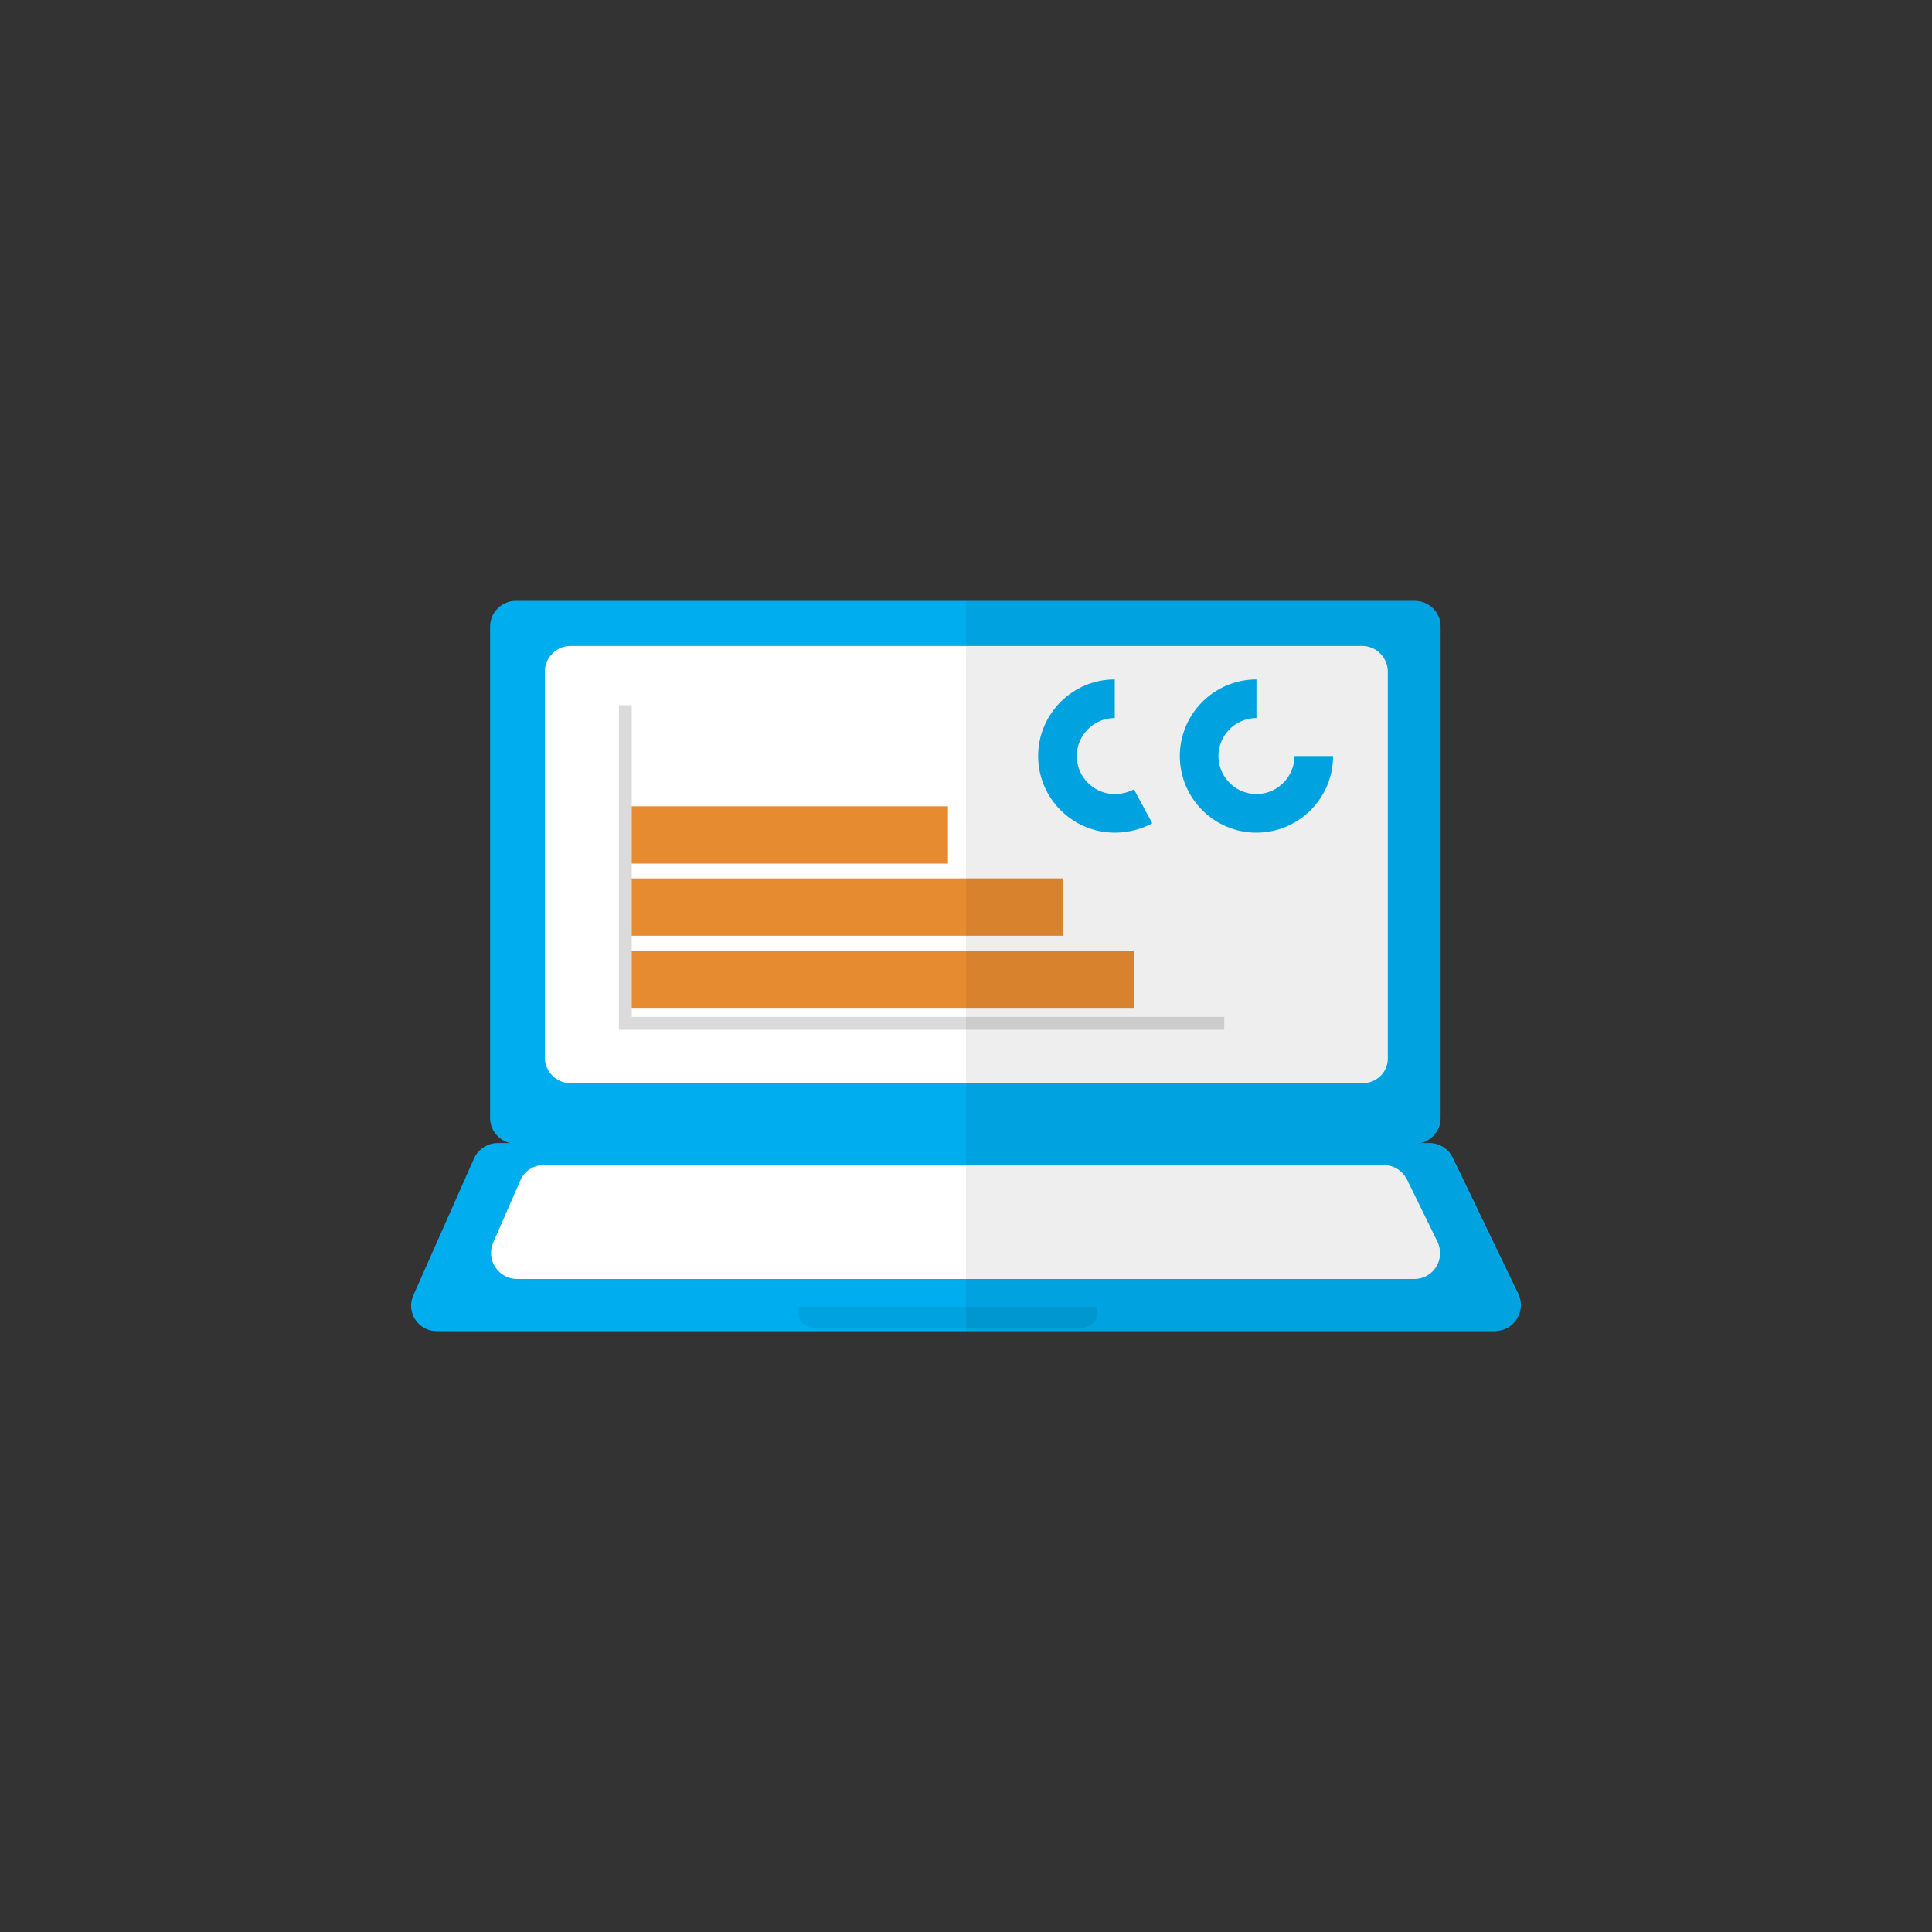
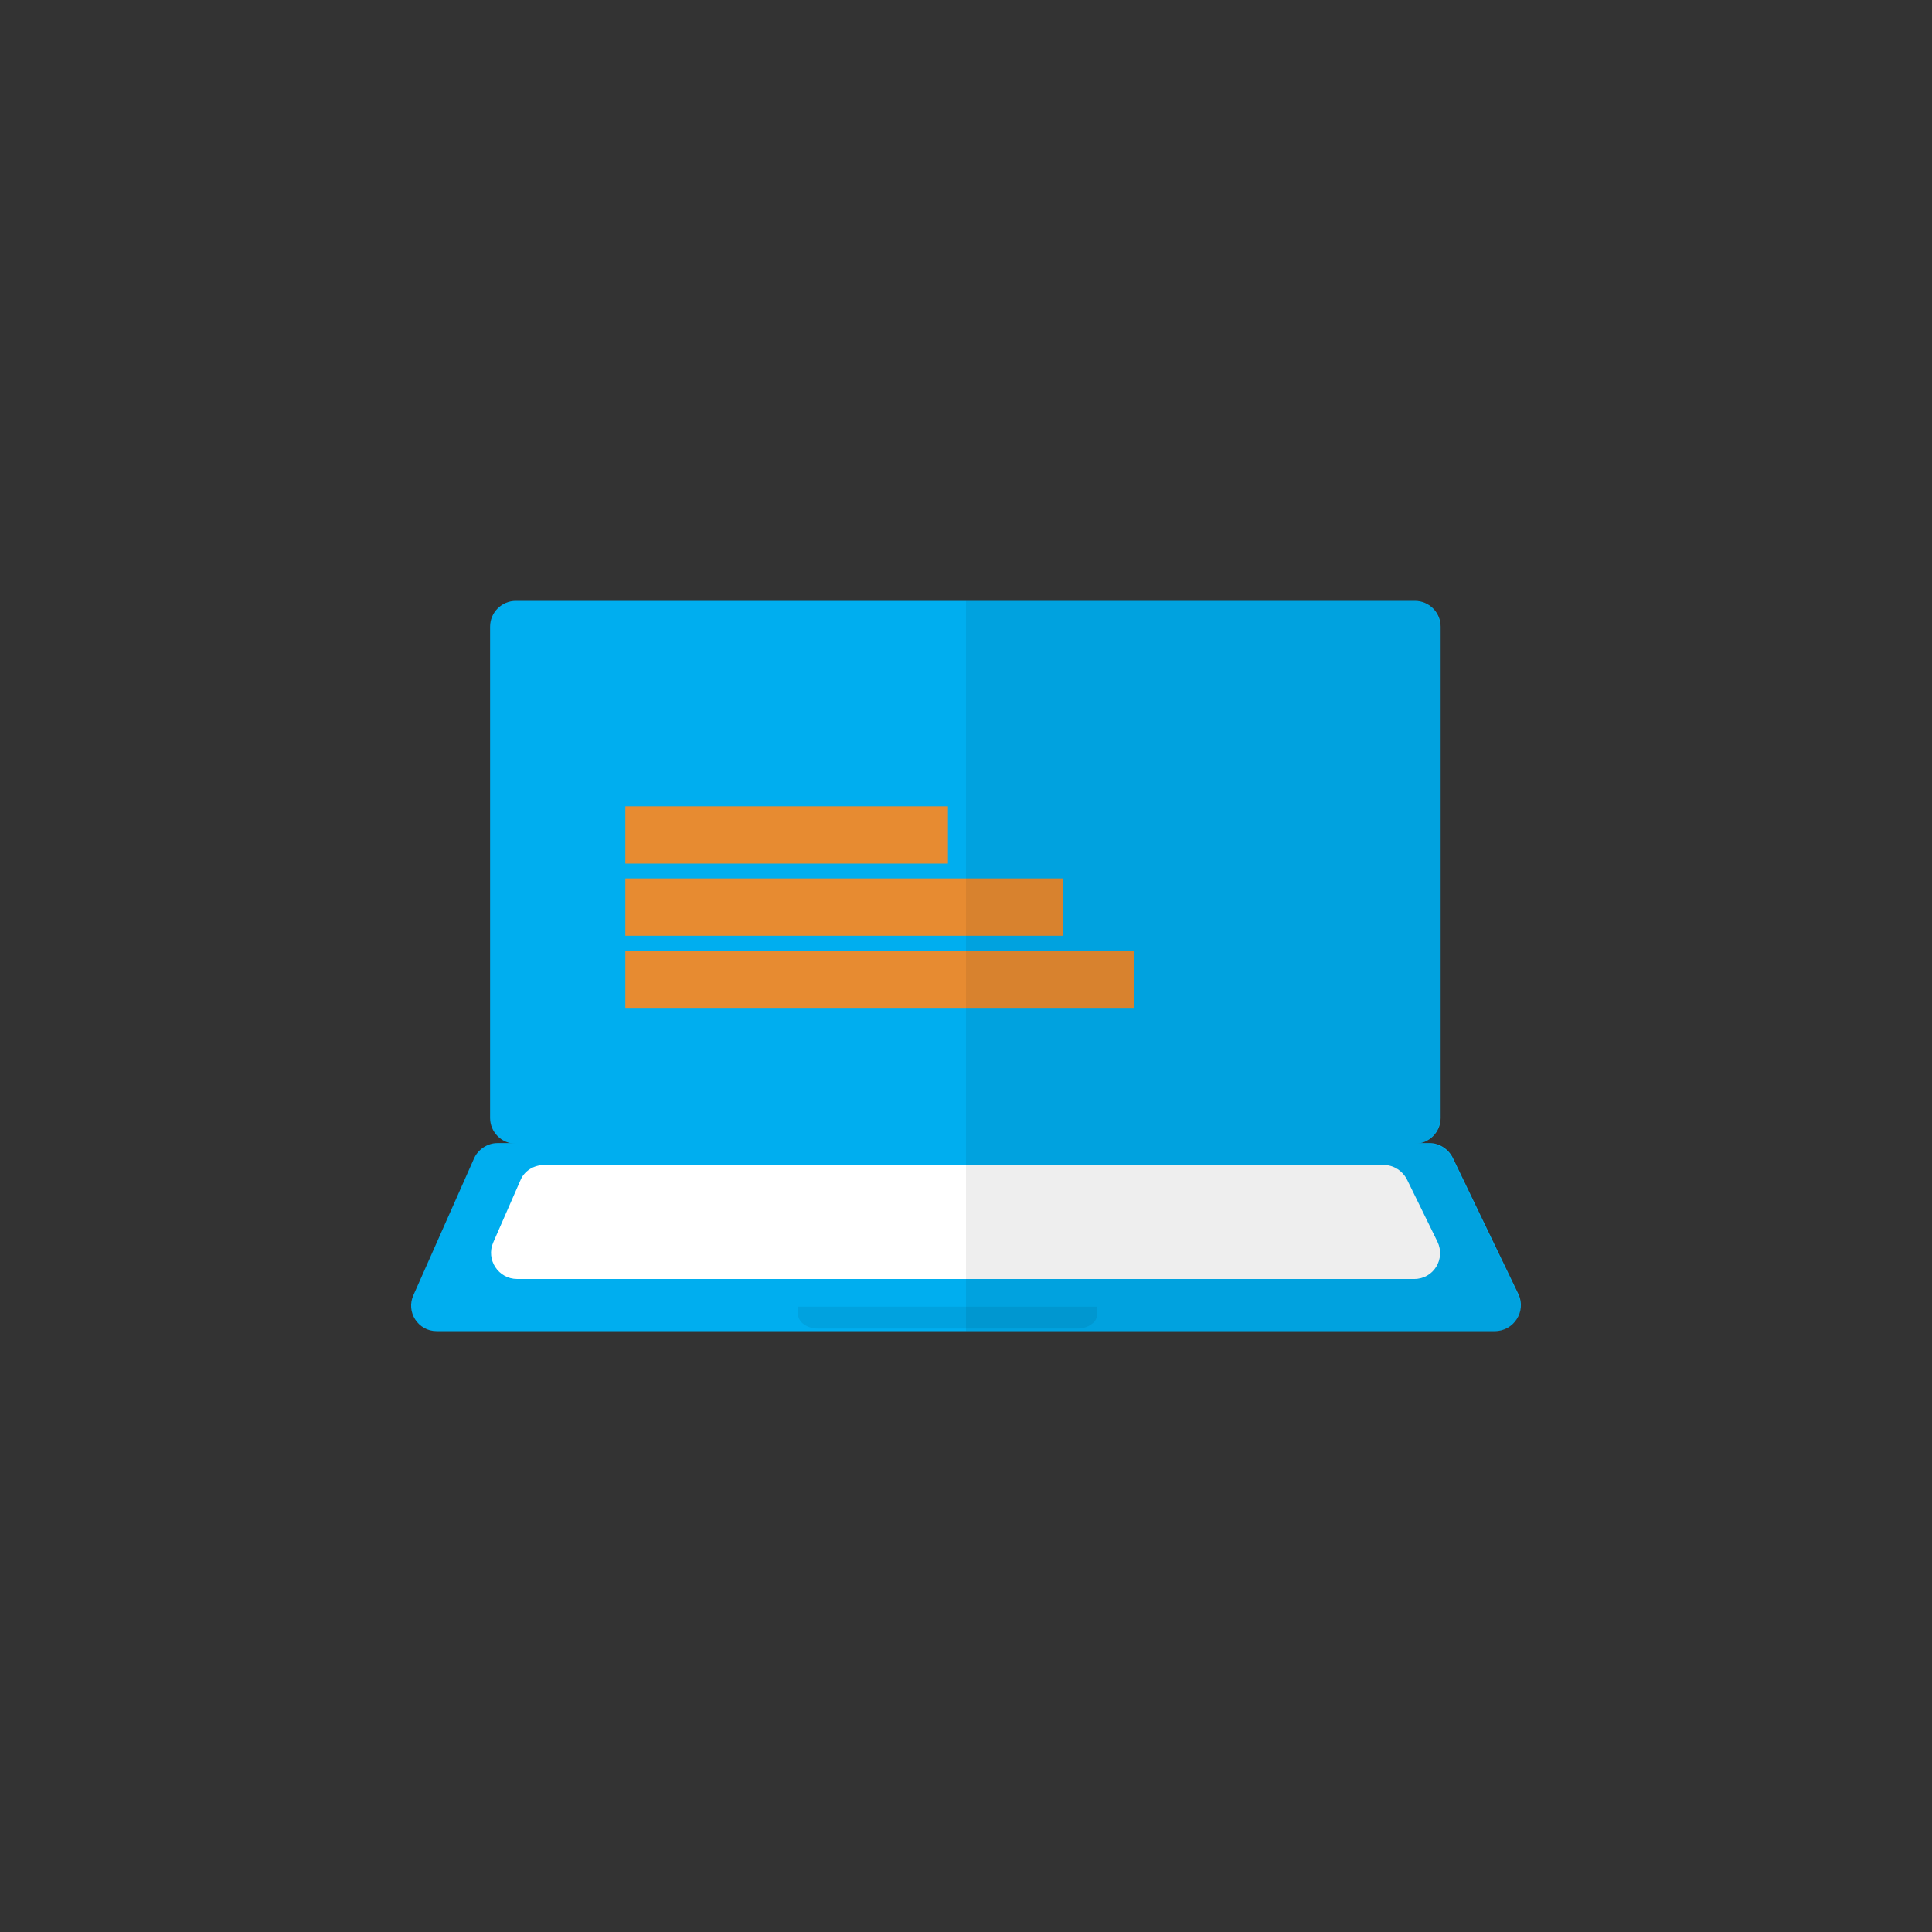
<svg xmlns="http://www.w3.org/2000/svg" version="1.1" id="brand__x26__consultation" x="0px" y="0px" viewBox="0 0 300 300" style="enable-background:new 0 0 300 300;" xml:space="preserve">
  <rect x="0" y="0" width="300" height="300" fill="#333333" stroke="none" />
  <style type="text/css">
	.st0{fill:#00AEEF;}
	.st1{fill:#FFFFFF;}
	.st2{fill:#E78B31;}
	.st3{fill:none;stroke:#DBDBDB;stroke-width:2;stroke-miterlimit:10;}
	.st4{fill:none;stroke:#00AEEF;stroke-width:6;stroke-miterlimit:10;}
	.st5{opacity:7.000000e-02;enable-background:new    ;}
</style>
  <g>
    <g>
      <path class="st0" d="M223.7,97.3v76.3c0,2.2-1.8,4-4,4H80.1c-2.2,0-4-1.8-4-4V97.3c0-2.2,1.8-4,4-4h139.6    C221.9,93.3,223.7,95.1,223.7,97.3z" />
-       <path class="st1" d="M211.6,168.2h-123c-2.2,0-4-1.8-4-4v-59.9c0-2.2,1.8-4,4-4h122.9c2.2,0,4,1.8,4,4v59.9    C215.6,166.4,213.8,168.2,211.6,168.2z" />
      <path class="st0" d="M232.1,206.7H67.8c-2.9,0-4.8-3-3.6-5.6l9.4-21.2c0.6-1.4,2.1-2.4,3.6-2.4H222c1.5,0,2.9,0.9,3.6,2.3    l10.2,21.2C237,203.6,235.1,206.7,232.1,206.7z" />
      <path class="st1" d="M219.6,198.6H80.3c-2.9,0-4.9-3-3.7-5.7l4.2-9.6c0.6-1.5,2.1-2.4,3.7-2.4h130.4c1.5,0,2.9,0.9,3.6,2.3    l4.7,9.6C224.5,195.5,222.6,198.6,219.6,198.6z" />
      <g>
        <rect x="97.1" y="125.2" class="st2" width="50.1" height="8.9" />
        <rect x="97.1" y="136.4" class="st2" width="67.9" height="8.9" />
        <rect x="97.1" y="147.6" class="st2" width="79" height="8.9" />
      </g>
-       <polyline class="st3" points="97.1,109.5 97.1,158.9 190.1,158.9   " />
      <path class="st4" d="M177.5,125.2c-1.3,0.7-2.8,1.1-4.4,1.1c-4.9,0-8.9-4-8.9-8.9s4-8.9,8.9-8.9" />
      <path class="st4" d="M204,117.4c0,4.9-4,8.9-8.9,8.9s-8.9-4-8.9-8.9s4-8.9,8.9-8.9" />
      <path class="st5" d="M170.4,202.9v1.1c0,1.3-1.4,2.3-3.1,2.3H127c-1.7,0-3.1-1-3.1-2.3v-1.1H170.4z" />
    </g>
    <path class="st5" d="M232.1,206.7H150V93.3h69.6c2.2,0,4,1.8,4,4v76.3c0,2.2-1.8,4-4,4h2.3c1.5,0,2.9,0.9,3.6,2.3l10.2,21.2   C237,203.6,235.1,206.7,232.1,206.7z" />
  </g>
</svg>